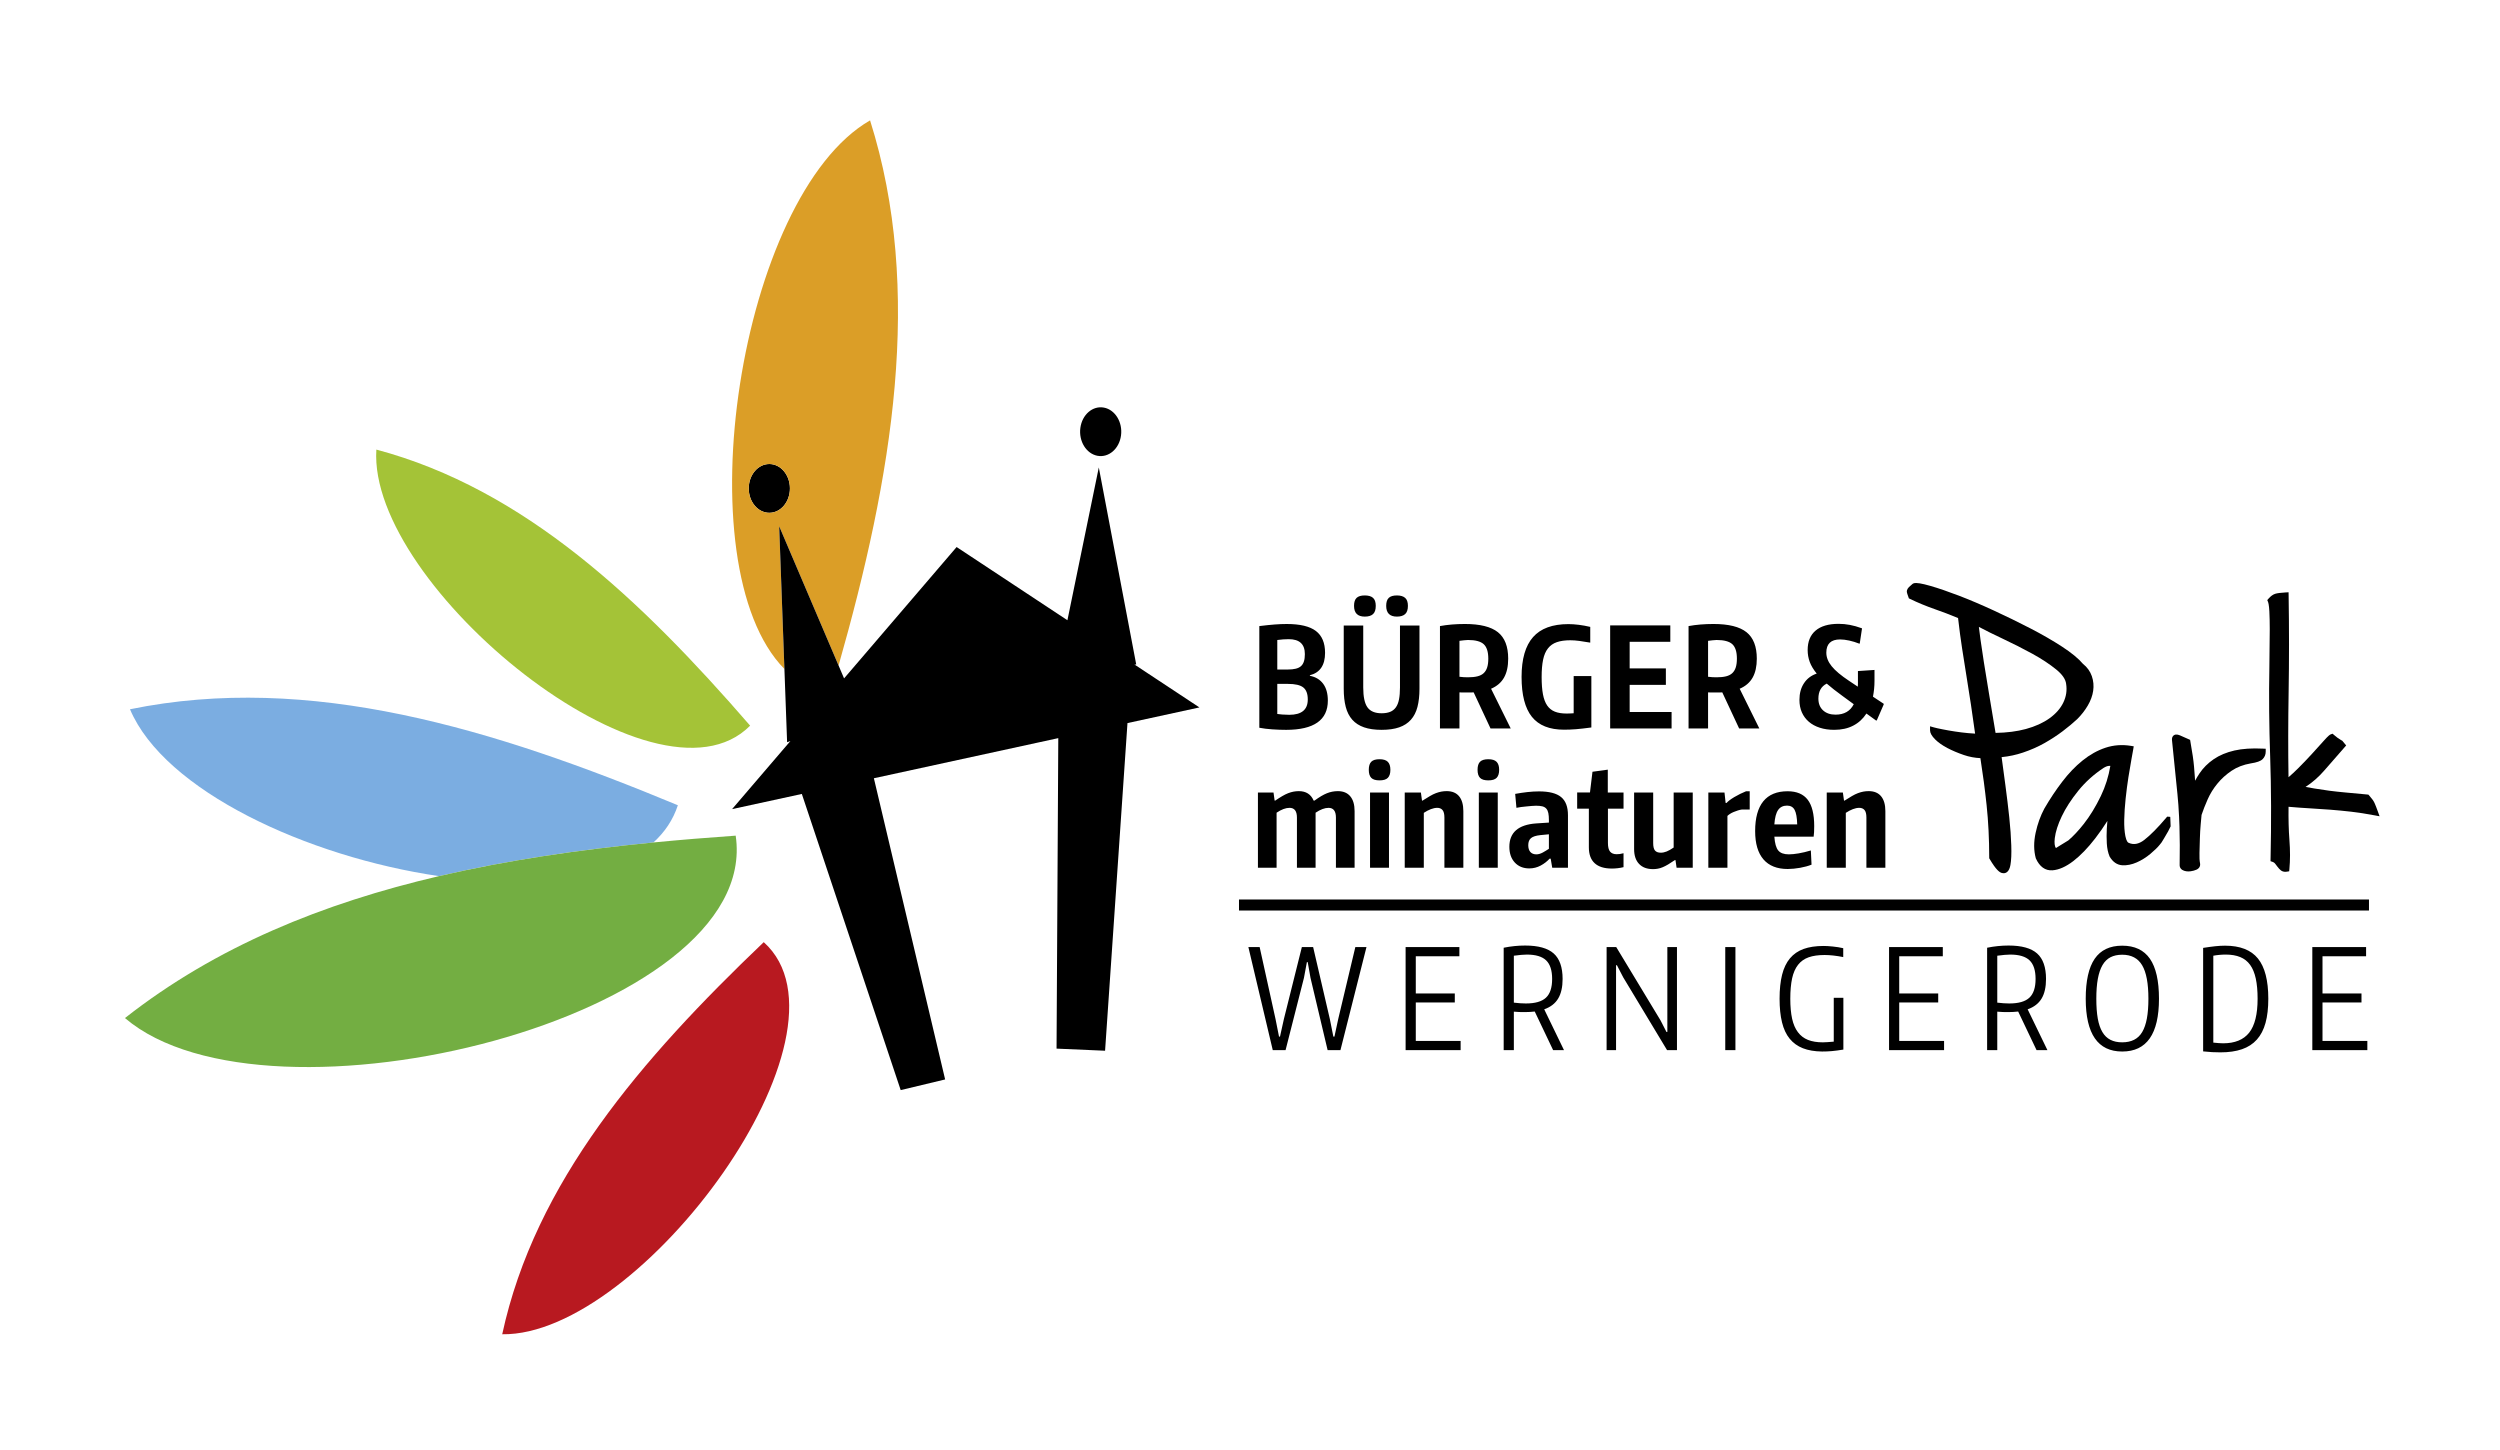
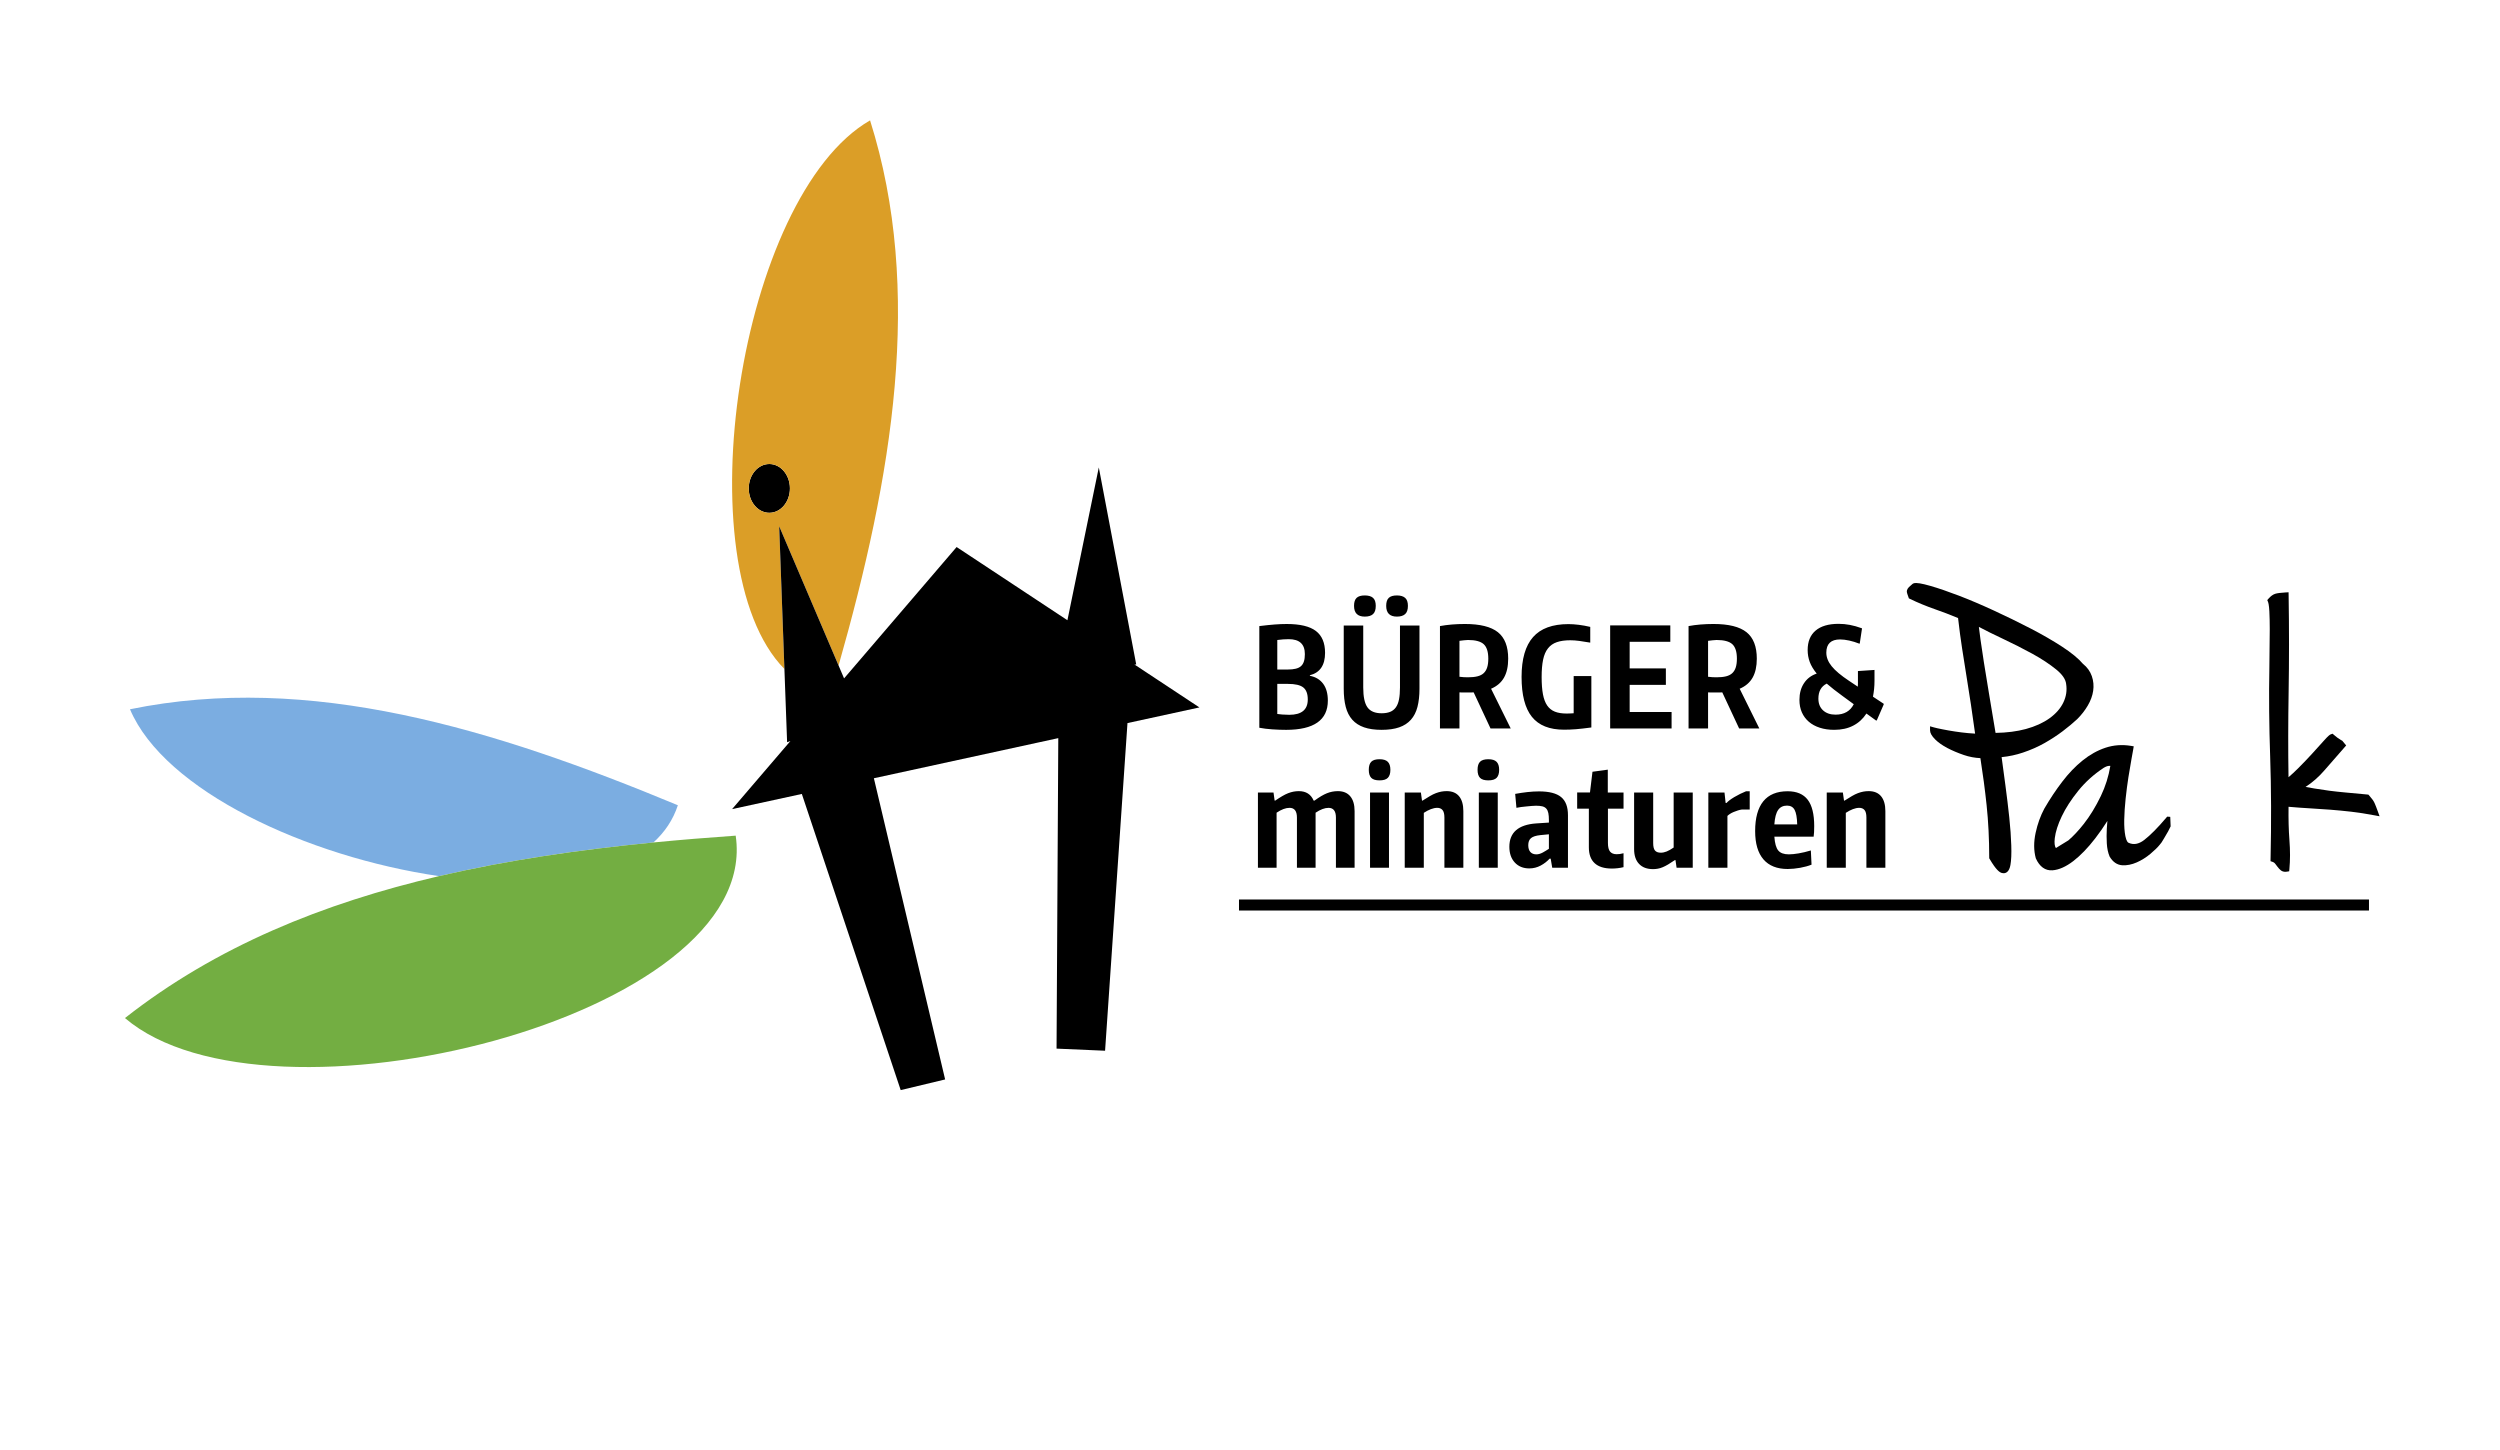
<svg xmlns="http://www.w3.org/2000/svg" version="1.1" id="Ebene_1" x="0px" y="0px" width="283.46px" height="164.41px" viewBox="0 0 283.46 164.41" xml:space="preserve">
-   <path fill="#B81920" d="M86.596,106.826c-13.899,13.264-25.939,27.245-29.652,44.457C72.666,151.521,98.071,117.128,86.596,106.826" />
  <path fill="#7BADE1" d="M76.859,91.303c-20.935-8.705-41.765-15.057-62.12-10.884c3.904,9.248,20.097,16.731,35.041,18.92  c7.796-1.82,15.951-2.999,24.307-3.816C75.362,94.364,76.314,92.966,76.859,91.303z" />
  <path fill="#73AE42" d="M83.415,94.749c-3.131,0.219-6.243,0.473-9.328,0.773c-8.356,0.817-16.511,1.996-24.307,3.816  c-13.149,3.071-25.277,7.974-35.611,16.093C30.332,129.255,86.468,115.378,83.415,94.749z" />
-   <path fill="#A4C337" d="M85.052,82.277c-12.405-14.315-25.608-26.831-42.38-31.301C41.692,66.45,74.366,93.092,85.052,82.277" />
  <ellipse cx="87.23" cy="55.378" rx="2.334" ry="2.766" />
  <g>
-     <path d="M124.435,51.679c1.273,0.239,2.468-0.791,2.67-2.298c0.203-1.51-0.667-2.927-1.939-3.166s-2.468,0.791-2.67,2.3   C122.293,50.023,123.162,51.439,124.435,51.679" />
-   </g>
+     </g>
  <ellipse fill="none" cx="87.23" cy="55.378" rx="2.334" ry="2.766" />
  <path fill="#DB9E27" d="M95.081,75.458c6.101-21.451,9.678-42.466,3.571-61.81c-14.821,8.536-21.27,50.471-9.712,62.203  l-0.593-16.182L95.081,75.458z M84.896,55.378c0-1.527,1.045-2.766,2.334-2.766s2.334,1.239,2.334,2.766s-1.045,2.766-2.334,2.766  S84.896,56.905,84.896,55.378z" />
  <polygon points="128.623,75.342 128.831,75.35 124.587,53.002 121.028,70.325 108.465,62.025 95.704,76.92 95.081,75.458   88.347,59.669 88.94,75.852 89.245,84.153 89.62,84.021 83.006,91.741 90.915,90.021 102.124,123.6 107.163,122.392 99.084,88.242   119.993,83.692 119.796,118.897 125.298,119.136 127.838,81.985 135.993,80.211 " />
  <path d="M207.123,98.385h2.162v-6.221c0.273-0.179,0.54-0.319,0.798-0.418c0.258-0.101,0.503-0.15,0.734-0.15  c0.252,0,0.45,0.084,0.593,0.252c0.143,0.17,0.211,0.452,0.211,0.852v5.686h2.15v-6.412c0-0.736-0.162-1.299-0.483-1.688  c-0.32-0.389-0.792-0.585-1.411-0.585c-0.212,0-0.414,0.02-0.609,0.056c-0.195,0.037-0.397,0.096-0.607,0.173  c-0.213,0.08-0.438,0.189-0.681,0.332c-0.242,0.142-0.519,0.312-0.836,0.515h-0.063l-0.127-0.917h-1.83V98.385z M203.482,91.831  c0.174,0.327,0.272,0.873,0.292,1.644h-2.591c0.053-0.758,0.195-1.303,0.427-1.634c0.231-0.334,0.569-0.498,1.011-0.498  C203.021,91.343,203.309,91.504,203.482,91.831 M204.105,98.395c0.496-0.09,0.927-0.209,1.295-0.356l-0.079-1.61  c-0.494,0.148-0.958,0.258-1.39,0.331c-0.432,0.074-0.8,0.11-1.105,0.11c-0.559,0-0.959-0.144-1.198-0.435  c-0.244-0.289-0.392-0.812-0.444-1.57h4.454c0.02-0.178,0.036-0.352,0.048-0.513c0.011-0.165,0.016-0.394,0.016-0.688  c0-1.346-0.245-2.342-0.734-2.983c-0.49-0.643-1.251-0.965-2.282-0.965c-1.222,0-2.141,0.381-2.756,1.138  c-0.616,0.759-0.925,1.886-0.925,3.38c0,1.411,0.314,2.479,0.941,3.206c0.625,0.726,1.544,1.091,2.755,1.091  C203.143,98.529,203.61,98.482,204.105,98.395 M193.698,98.385h2.165v-5.874c0.072-0.071,0.17-0.149,0.291-0.229  s0.257-0.149,0.412-0.214c0.15-0.063,0.309-0.12,0.473-0.173c0.163-0.054,0.323-0.09,0.481-0.11h0.869v-2.07h-0.411  c-0.211,0.084-0.435,0.186-0.672,0.301c-0.237,0.117-0.461,0.238-0.671,0.363c-0.21,0.126-0.394,0.251-0.552,0.37  c-0.158,0.124-0.264,0.22-0.316,0.292h-0.109l-0.128-1.184h-1.832V98.385z M187.975,98.494c0.174-0.029,0.355-0.084,0.545-0.164  c0.189-0.078,0.393-0.183,0.616-0.315c0.221-0.133,0.479-0.298,0.773-0.497h0.063l0.126,0.867h1.832v-8.527h-2.164v6.238  c-0.306,0.211-0.571,0.359-0.798,0.45c-0.226,0.089-0.444,0.136-0.654,0.136c-0.307,0-0.527-0.083-0.665-0.247  c-0.136-0.162-0.204-0.443-0.204-0.845v-5.732h-2.163v6.412c0,0.726,0.186,1.287,0.56,1.681c0.373,0.397,0.903,0.594,1.587,0.594  C187.619,98.544,187.802,98.529,187.975,98.494 M183.427,98.44c0.226-0.026,0.444-0.065,0.655-0.118v-1.579  c-0.148,0.042-0.288,0.071-0.417,0.088c-0.133,0.015-0.258,0.023-0.373,0.023c-0.326,0-0.571-0.1-0.734-0.293  s-0.244-0.524-0.244-0.986V91.69h1.769v-1.833h-1.785v-2.59l-1.737,0.238l-0.284,2.352h-1.452v1.833h1.326v4.391  c0,0.788,0.219,1.387,0.656,1.791c0.437,0.405,1.087,0.608,1.95,0.608C182.976,98.48,183.199,98.467,183.427,98.44 M173.517,96.601  c-0.158-0.179-0.237-0.437-0.237-0.773c0-0.355,0.103-0.622,0.31-0.797c0.205-0.174,0.556-0.288,1.05-0.341l0.98-0.095v1.644  c-0.202,0.137-0.431,0.275-0.688,0.419c-0.258,0.141-0.504,0.212-0.735,0.212C173.901,96.869,173.676,96.779,173.517,96.601   M174.686,98.142c0.4-0.215,0.736-0.477,1.012-0.782h0.126l0.173,1.025h1.785v-5.953c0-0.948-0.26-1.634-0.781-2.06  c-0.521-0.428-1.357-0.64-2.504-0.64c-0.41,0-0.851,0.026-1.318,0.077c-0.468,0.054-0.929,0.122-1.382,0.206l0.142,1.58  c0.137-0.032,0.31-0.059,0.513-0.089c0.205-0.024,0.417-0.049,0.633-0.069c0.216-0.021,0.42-0.04,0.616-0.057  c0.193-0.014,0.35-0.022,0.465-0.022c0.284,0,0.521,0.022,0.712,0.07c0.189,0.048,0.338,0.135,0.449,0.262  c0.111,0.126,0.187,0.295,0.229,0.505c0.043,0.21,0.065,0.478,0.065,0.805v0.269l-1.455,0.095c-2.021,0.148-3.03,1.032-3.03,2.653  c0,0.736,0.203,1.329,0.614,1.778c0.412,0.444,0.958,0.67,1.643,0.67C173.854,98.465,174.285,98.356,174.686,98.142 M167.676,98.385  h2.146v-8.527h-2.146V98.385z M169.696,88.191c0.188-0.194,0.284-0.497,0.284-0.908c0-0.41-0.099-0.713-0.292-0.907  c-0.196-0.196-0.51-0.292-0.94-0.292s-0.742,0.094-0.932,0.283s-0.285,0.496-0.285,0.916c0,0.422,0.096,0.727,0.285,0.916  c0.189,0.19,0.501,0.283,0.932,0.283C169.189,88.482,169.506,88.388,169.696,88.191 M159.273,98.385h2.164v-6.221  c0.272-0.179,0.537-0.319,0.796-0.418c0.259-0.101,0.503-0.15,0.734-0.15c0.254,0,0.45,0.084,0.593,0.252  c0.142,0.17,0.213,0.452,0.213,0.852v5.686h2.147v-6.412c0-0.736-0.16-1.299-0.481-1.688c-0.319-0.389-0.791-0.585-1.413-0.585  c-0.211,0-0.413,0.02-0.608,0.056c-0.195,0.037-0.397,0.096-0.608,0.173c-0.21,0.08-0.437,0.189-0.679,0.332  c-0.242,0.142-0.521,0.312-0.837,0.515h-0.062l-0.125-0.917h-1.833V98.385z M155.34,98.385h2.149v-8.527h-2.149V98.385z   M157.361,88.191c0.191-0.194,0.286-0.497,0.286-0.908c0-0.41-0.099-0.713-0.294-0.907c-0.195-0.196-0.508-0.292-0.938-0.292  c-0.433,0-0.743,0.094-0.932,0.283c-0.189,0.189-0.285,0.496-0.285,0.916c0,0.422,0.096,0.727,0.285,0.916  c0.188,0.19,0.499,0.283,0.932,0.283C156.857,88.482,157.173,88.388,157.361,88.191 M142.628,98.385h2.116v-6.238  c0.548-0.367,1.036-0.551,1.469-0.551c0.559,0,0.838,0.369,0.838,1.104v5.686h2.115v-6.238c0.548-0.367,1.038-0.551,1.47-0.551  c0.557,0,0.836,0.369,0.836,1.104v5.686h2.117v-6.412c0-0.736-0.164-1.299-0.491-1.688c-0.325-0.389-0.794-0.585-1.404-0.585  c-0.433,0-0.845,0.08-1.24,0.238c-0.395,0.158-0.865,0.435-1.414,0.837h-0.093c-0.306-0.717-0.865-1.075-1.675-1.075  c-0.212,0-0.414,0.02-0.608,0.056c-0.194,0.037-0.395,0.096-0.6,0.173c-0.206,0.08-0.429,0.189-0.672,0.332  c-0.241,0.142-0.511,0.312-0.805,0.515h-0.063l-0.127-0.917h-1.768V98.385z" />
  <path d="M210.186,79.846c-0.399,0.789-1.088,1.184-2.068,1.184c-0.59,0-1.061-0.163-1.414-0.488  c-0.354-0.327-0.528-0.769-0.528-1.328c0-0.82,0.315-1.39,0.948-1.704c0.482,0.42,1.074,0.884,1.769,1.389L210.186,79.846z   M210.122,82.277c0.611-0.315,1.111-0.773,1.501-1.373l1.09,0.789h0.079l0.79-1.816v-0.08l-1.217-0.805  c0.053-0.273,0.094-0.561,0.127-0.861c0.031-0.299,0.046-0.618,0.046-0.955V75.96l-1.878,0.127v1.122v0.333  c0,0.104-0.006,0.209-0.016,0.315l-0.995-0.664c-0.906-0.601-1.562-1.151-1.965-1.651c-0.407-0.5-0.608-1.014-0.608-1.541  c0-0.999,0.521-1.499,1.563-1.499c0.304,0,0.649,0.042,1.034,0.126c0.384,0.084,0.76,0.201,1.128,0.347h0.063l0.252-1.674V71.24  c-0.494-0.18-0.952-0.308-1.374-0.387c-0.42-0.08-0.847-0.12-1.278-0.12c-1.137,0-2.007,0.257-2.606,0.767  c-0.6,0.51-0.899,1.245-0.899,2.203c0,0.474,0.079,0.923,0.236,1.351c0.158,0.427,0.422,0.866,0.79,1.319  c-0.621,0.21-1.104,0.575-1.445,1.097c-0.344,0.521-0.513,1.15-0.513,1.886c0,0.526,0.091,0.998,0.275,1.414  c0.185,0.416,0.447,0.771,0.79,1.066c0.343,0.293,0.757,0.521,1.248,0.678c0.488,0.16,1.034,0.237,1.635,0.237  C208.797,82.751,209.512,82.594,210.122,82.277 M194.158,76.782c-0.181-0.011-0.343-0.026-0.49-0.048V72.66  c0.157-0.021,0.329-0.041,0.513-0.062c0.185-0.022,0.334-0.033,0.451-0.033c0.853,0,1.448,0.162,1.792,0.482  c0.342,0.321,0.513,0.866,0.513,1.633c0,0.392-0.044,0.72-0.127,0.987c-0.084,0.268-0.216,0.488-0.394,0.656  c-0.18,0.169-0.417,0.29-0.71,0.363c-0.296,0.074-0.653,0.109-1.074,0.109C194.493,76.796,194.337,76.793,194.158,76.782   M197.189,82.594h2.29l-2.227-4.501c0.663-0.285,1.152-0.705,1.468-1.263c0.316-0.559,0.474-1.274,0.474-2.149  c0-1.378-0.388-2.378-1.168-3s-2.027-0.931-3.743-0.931c-1.021,0-1.965,0.078-2.827,0.236v11.608h2.212v-4.091  c0.043,0,0.104,0.002,0.19,0.008c0.083,0.005,0.17,0.006,0.26,0.006h0.261h0.188h0.364c0.115,0,0.23-0.004,0.348-0.015  L197.189,82.594z M182.566,82.594h6.965V80.73h-4.754v-3.079h4.106v-1.863h-4.106V72.77h4.61v-1.862h-6.821V82.594z M178.69,82.681  c0.467-0.037,1.049-0.103,1.744-0.198v-5.827h-2.005v4.216c-0.147,0.01-0.289,0.019-0.42,0.023c-0.132,0.006-0.26,0.009-0.387,0.009  c-0.527,0-0.969-0.072-1.326-0.214c-0.358-0.143-0.647-0.373-0.869-0.695c-0.221-0.321-0.381-0.745-0.481-1.271  c-0.1-0.526-0.149-1.179-0.149-1.959c0-0.778,0.054-1.434,0.165-1.966c0.11-0.531,0.295-0.959,0.554-1.286  c0.257-0.328,0.592-0.562,1.011-0.704c0.416-0.142,0.923-0.212,1.522-0.212c0.306,0,0.642,0.023,1.003,0.071  c0.364,0.047,0.782,0.112,1.256,0.197v-1.785c-0.441-0.105-0.877-0.183-1.302-0.236c-0.427-0.052-0.82-0.079-1.177-0.079  c-1.801,0-3.136,0.489-4.004,1.469c-0.868,0.979-1.304,2.484-1.304,4.516c0,2.044,0.389,3.551,1.169,4.525  c0.779,0.974,1.995,1.461,3.649,1.461C177.771,82.736,178.222,82.717,178.69,82.681 M165.969,76.782  c-0.18-0.011-0.343-0.026-0.49-0.048V72.66c0.158-0.021,0.329-0.041,0.513-0.062c0.185-0.022,0.335-0.033,0.452-0.033  c0.852,0,1.448,0.162,1.791,0.482c0.343,0.321,0.514,0.866,0.514,1.633c0,0.392-0.041,0.72-0.126,0.987  c-0.083,0.268-0.216,0.488-0.395,0.656c-0.18,0.169-0.418,0.29-0.711,0.363c-0.295,0.074-0.653,0.109-1.073,0.109  C166.306,76.796,166.148,76.793,165.969,76.782 M169.001,82.594h2.29l-2.227-4.501c0.662-0.285,1.152-0.705,1.468-1.263  c0.316-0.559,0.473-1.274,0.473-2.149c0-1.378-0.388-2.378-1.167-3s-2.028-0.931-3.743-0.931c-1.021,0-1.963,0.078-2.826,0.236  v11.608h2.21v-4.091c0.042,0,0.105,0.002,0.191,0.008c0.083,0.005,0.171,0.006,0.26,0.006h0.261h0.189h0.363  c0.115,0,0.231-0.004,0.347-0.015L169.001,82.594z M158.648,82.468c0.543-0.19,0.985-0.477,1.327-0.862  c0.342-0.385,0.59-0.869,0.742-1.452c0.151-0.585,0.229-1.271,0.229-2.061v-7.169h-2.211v7.027c0,0.527-0.037,0.976-0.11,1.35  c-0.072,0.375-0.194,0.677-0.362,0.908c-0.169,0.233-0.385,0.402-0.648,0.506s-0.584,0.158-0.962,0.158  c-0.749,0-1.282-0.223-1.604-0.671c-0.32-0.447-0.48-1.197-0.48-2.25v-7.027h-2.211v7.169c0,0.789,0.075,1.475,0.229,2.061  c0.152,0.583,0.4,1.067,0.742,1.452c0.342,0.385,0.787,0.671,1.334,0.862c0.548,0.189,1.211,0.284,1.991,0.284  C157.44,82.751,158.106,82.657,158.648,82.468 M159.32,69.628c0.21-0.189,0.315-0.499,0.315-0.932c0-0.421-0.105-0.724-0.315-0.907  c-0.21-0.184-0.52-0.276-0.933-0.276c-0.422,0-0.729,0.092-0.923,0.276c-0.194,0.183-0.292,0.486-0.292,0.907  c0,0.811,0.405,1.217,1.215,1.217C158.801,69.913,159.11,69.819,159.32,69.628 M155.681,69.628c0.205-0.189,0.308-0.499,0.308-0.932  c0-0.421-0.103-0.724-0.308-0.907c-0.205-0.184-0.519-0.276-0.939-0.276c-0.422,0-0.729,0.092-0.924,0.276  c-0.195,0.183-0.292,0.486-0.292,0.907c0,0.811,0.404,1.217,1.216,1.217C155.162,69.913,155.476,69.819,155.681,69.628   M144.824,75.914v-3.349c0.241-0.032,0.465-0.054,0.67-0.07s0.413-0.023,0.624-0.023c1.222,0,1.832,0.563,1.832,1.689  c0,0.327-0.034,0.6-0.103,0.821s-0.176,0.4-0.323,0.536c-0.148,0.139-0.348,0.238-0.6,0.301c-0.253,0.063-0.56,0.094-0.917,0.094  H144.824z M145.384,81.015c-0.259-0.021-0.445-0.042-0.56-0.062v-3.411h1.199c0.822,0,1.403,0.132,1.745,0.401  c0.343,0.27,0.513,0.725,0.513,1.367c0,1.158-0.699,1.737-2.101,1.737C145.907,81.047,145.643,81.035,145.384,81.015   M149.371,81.922c0.79-0.552,1.185-1.38,1.185-2.486c0-0.789-0.175-1.423-0.528-1.903c-0.354-0.479-0.856-0.782-1.509-0.908v-0.063  c1.148-0.293,1.722-1.142,1.722-2.542c0-1.126-0.349-1.952-1.043-2.48c-0.694-0.526-1.795-0.789-3.299-0.789  c-0.433,0-0.888,0.018-1.367,0.055c-0.479,0.036-1.061,0.097-1.745,0.181v11.528c0.432,0.084,0.924,0.145,1.478,0.182  c0.552,0.038,1.075,0.056,1.57,0.056C147.402,82.751,148.582,82.476,149.371,81.922" />
-   <path d="M262.181,119.068h6.238v-1.041h-5.084v-4.36h4.42v-1.026h-4.42v-4.216h4.942v-1.043h-6.097V119.068z M251.562,118.271  c-0.175-0.015-0.378-0.035-0.608-0.055v-9.854c0.23-0.043,0.464-0.073,0.694-0.095c0.231-0.021,0.475-0.034,0.727-0.034  c0.632,0,1.177,0.096,1.635,0.285s0.831,0.484,1.121,0.885c0.29,0.401,0.502,0.92,0.64,1.556c0.137,0.638,0.205,1.397,0.205,2.282  c0,1.758-0.319,3.04-0.954,3.846c-0.638,0.805-1.624,1.208-2.962,1.208C251.9,118.295,251.734,118.286,251.562,118.271   M254.207,118.966c0.683-0.236,1.247-0.602,1.689-1.098c0.442-0.495,0.768-1.122,0.978-1.886c0.211-0.765,0.316-1.679,0.316-2.741  c0-2.074-0.392-3.594-1.177-4.562c-0.784-0.97-2.028-1.454-3.732-1.454c-0.349,0-0.718,0.022-1.106,0.063  c-0.392,0.043-0.848,0.104-1.375,0.188v11.735c0.368,0.042,0.71,0.07,1.027,0.086c0.315,0.016,0.626,0.024,0.932,0.024  C252.706,119.321,253.521,119.202,254.207,118.966 M239.291,117.899c-0.375-0.189-0.68-0.483-0.916-0.884  c-0.237-0.399-0.411-0.909-0.522-1.531c-0.109-0.621-0.164-1.369-0.164-2.243s0.056-1.626,0.172-2.259  c0.117-0.631,0.293-1.149,0.53-1.556c0.236-0.405,0.54-0.702,0.908-0.892c0.367-0.188,0.811-0.284,1.326-0.284  c1.032,0,1.785,0.396,2.258,1.192c0.474,0.795,0.712,2.06,0.712,3.798c0,0.874-0.059,1.622-0.174,2.243  c-0.116,0.622-0.293,1.132-0.528,1.531c-0.238,0.4-0.546,0.694-0.925,0.884c-0.38,0.19-0.828,0.285-1.343,0.285  C240.109,118.185,239.664,118.09,239.291,117.899 M244.794,113.241c0-2.031-0.342-3.543-1.026-4.533  c-0.686-0.989-1.732-1.483-3.143-1.483c-1.399,0-2.438,0.494-3.119,1.483c-0.678,0.99-1.018,2.502-1.018,4.533  c0,3.99,1.379,5.985,4.137,5.985C243.404,119.227,244.794,117.231,244.794,113.241 M226.459,113.683v-5.32  c0.296-0.043,0.569-0.073,0.821-0.095c0.253-0.021,0.469-0.034,0.647-0.034c1.012,0,1.742,0.22,2.195,0.657  c0.454,0.438,0.68,1.14,0.68,2.109c0,0.978-0.234,1.687-0.704,2.124c-0.466,0.437-1.229,0.653-2.28,0.653  C227.418,113.777,226.965,113.746,226.459,113.683 M230.913,119.068h1.232l-2.243-4.628c0.716-0.252,1.242-0.656,1.58-1.216  c0.337-0.559,0.504-1.3,0.504-2.225c0-1.327-0.337-2.292-1.01-2.891c-0.675-0.6-1.754-0.899-3.237-0.899  c-0.401,0-0.804,0.02-1.209,0.062c-0.405,0.04-0.813,0.104-1.223,0.188v11.607h1.151v-4.359c0.19,0.023,0.398,0.035,0.625,0.041  c0.226,0.005,0.435,0.008,0.623,0.008c0.201,0,0.393-0.005,0.576-0.017c0.185-0.009,0.366-0.025,0.545-0.047L230.913,119.068z   M214.189,119.068h6.238v-1.041h-5.086v-4.36h4.421v-1.026h-4.421v-4.216h4.942v-1.043h-6.095V119.068z M207.69,119.18  c0.363-0.032,0.803-0.09,1.319-0.174v-5.874h-1.09v4.974c-0.243,0.021-0.474,0.039-0.695,0.055s-0.404,0.024-0.552,0.024  c-0.653,0-1.211-0.093-1.675-0.276c-0.463-0.185-0.846-0.476-1.145-0.879c-0.301-0.397-0.519-0.908-0.657-1.529  c-0.134-0.623-0.204-1.373-0.204-2.259c0-0.905,0.07-1.675,0.204-2.306c0.139-0.631,0.363-1.146,0.674-1.54  c0.31-0.395,0.709-0.679,1.199-0.853c0.49-0.173,1.093-0.26,1.808-0.26c0.622,0,1.327,0.079,2.117,0.235v-1.009  c-0.379-0.086-0.776-0.149-1.192-0.19s-0.761-0.062-1.034-0.062c-0.884,0-1.64,0.112-2.268,0.339  c-0.626,0.226-1.141,0.583-1.547,1.065c-0.405,0.484-0.703,1.106-0.893,1.864c-0.189,0.757-0.284,1.663-0.284,2.716  c0,1.031,0.093,1.925,0.277,2.677c0.184,0.753,0.473,1.372,0.868,1.855c0.396,0.485,0.896,0.846,1.501,1.083  c0.604,0.236,1.328,0.359,2.17,0.37C206.961,119.227,207.328,119.211,207.69,119.18 M195.617,119.068h1.153v-11.687h-1.153V119.068z   M182.163,119.068h1.072v-9.616l0.096-0.017l0.712,1.373l4.975,8.26h1.123v-11.687h-1.091v9.619l-0.096,0.015l-0.68-1.326  l-5.021-8.308h-1.09V119.068z M171.646,113.683v-5.32c0.294-0.043,0.567-0.073,0.821-0.095c0.252-0.021,0.467-0.034,0.647-0.034  c1.01,0,1.742,0.22,2.194,0.657s0.679,1.14,0.679,2.109c0,0.978-0.233,1.687-0.702,2.124c-0.469,0.437-1.229,0.653-2.281,0.653  C172.604,113.777,172.151,113.746,171.646,113.683 M176.099,119.068h1.232l-2.242-4.628c0.715-0.252,1.242-0.656,1.578-1.216  c0.337-0.559,0.507-1.3,0.507-2.225c0-1.327-0.338-2.292-1.011-2.891c-0.674-0.6-1.753-0.899-3.238-0.899  c-0.4,0-0.802,0.02-1.208,0.062c-0.404,0.04-0.812,0.104-1.224,0.188v11.607h1.153v-4.359c0.188,0.023,0.396,0.035,0.624,0.041  c0.225,0.005,0.434,0.008,0.623,0.008c0.2,0,0.393-0.005,0.576-0.017c0.185-0.009,0.366-0.025,0.546-0.047L176.099,119.068z   M159.375,119.068h6.237v-1.041h-5.084v-4.36h4.423v-1.026h-4.423v-4.216h4.943v-1.043h-6.097V119.068z M144.311,119.068h1.452  l2.085-8.196l0.332-1.785h0.094l0.315,1.785l1.942,8.196h1.454l2.952-11.687h-1.263l-1.942,8.166l-0.427,1.988h-0.125l-0.396-1.988  l-1.896-8.166h-1.278l-2.038,8.166l-0.441,1.988h-0.111l-0.395-1.988l-1.801-8.166h-1.279L144.311,119.068z" />
  <g>
    <rect x="140.482" y="101.989" width="128.122" height="1.25" />
  </g>
  <path d="M269.605,91.996c-0.157-0.437-0.283-0.758-0.376-0.959c-0.102-0.228-0.3-0.503-0.604-0.842l-0.089-0.098l-0.363-0.035  c-0.846-0.08-1.583-0.15-2.211-0.205c-0.68-0.061-1.298-0.129-1.856-0.202c-0.561-0.076-1.119-0.161-1.68-0.251  c-0.315-0.051-0.652-0.111-1.011-0.182c0.785-0.507,1.506-1.14,2.149-1.889c0.793-0.925,1.557-1.799,2.292-2.625l0.164-0.184  l-0.436-0.529c-0.047-0.026-0.104-0.059-0.168-0.096c-0.268-0.155-0.532-0.35-0.789-0.577l-0.147-0.131l-0.187,0.063  c-0.116,0.039-0.267,0.127-0.828,0.757c-0.364,0.409-0.798,0.889-1.298,1.435c-0.498,0.546-1.035,1.104-1.607,1.678  c-0.373,0.371-0.734,0.706-1.079,1c-0.048-3.036-0.044-6.265,0.012-9.608c0.06-3.608,0.06-7.312,0-11.009l-0.006-0.353l-0.353,0.02  c-0.548,0.031-0.925,0.08-1.153,0.15c-0.259,0.08-0.518,0.268-0.77,0.556l-0.139,0.159l0.081,0.194  c0.042,0.099,0.118,0.374,0.157,1.096c0.028,0.589,0.044,1.253,0.044,1.992c0,0.743-0.008,1.503-0.023,2.275  c-0.016,0.779-0.021,1.473-0.021,2.079c-0.062,3.233-0.03,6.647,0.092,10.148c0.12,3.518,0.136,7.411,0.044,11.572l-0.005,0.25  l0.237,0.079c0.119,0.04,0.208,0.099,0.273,0.185c0.105,0.135,0.203,0.261,0.291,0.38c0.105,0.143,0.224,0.269,0.349,0.375  c0.14,0.12,0.321,0.184,0.524,0.184c0.059,0,0.12-0.005,0.186-0.016l0.257-0.043l0.024-0.259c0.094-0.987,0.094-2.104,0.001-3.32  c-0.084-1.088-0.116-2.343-0.098-3.734c0.867,0.075,1.663,0.134,2.389,0.174c0.818,0.046,1.614,0.1,2.388,0.16  c0.772,0.061,1.552,0.136,2.337,0.226c0.798,0.093,1.682,0.229,2.625,0.408l0.582,0.109L269.605,91.996z" />
-   <path d="M256.571,84.882c-1.247-0.062-2.321,0.009-3.219,0.213c-0.909,0.208-1.7,0.54-2.352,0.985  c-0.658,0.45-1.203,0.995-1.619,1.62c-0.175,0.261-0.339,0.535-0.492,0.821c-0.011-0.146-0.021-0.282-0.029-0.405l-0.092-1.192  c-0.033-0.371-0.079-0.768-0.141-1.186c-0.063-0.412-0.153-0.969-0.274-1.671l-0.031-0.177l-0.162-0.074  c-0.338-0.152-0.666-0.298-0.987-0.437c-0.351-0.152-0.612-0.117-0.777,0.065c-0.106,0.119-0.149,0.283-0.127,0.483l0.616,6.096  c0.081,0.803,0.144,1.668,0.188,2.593l0.043,1.081c0.043,1.354,0.049,2.821,0.02,4.391c0,0.303,0.185,0.536,0.503,0.64  c0.154,0.053,0.319,0.079,0.49,0.079c0.085,0,0.172-0.007,0.258-0.02c0.238-0.032,0.46-0.094,0.663-0.184  c0.308-0.14,0.457-0.406,0.399-0.721c-0.058-0.277-0.079-0.674-0.064-1.178l0.046-1.642c0.016-0.557,0.046-1.081,0.091-1.577  c0.045-0.499,0.083-0.883,0.099-1.088c0.175-0.526,0.409-1.123,0.695-1.771c0.279-0.63,0.648-1.226,1.096-1.771  c0.447-0.551,0.99-1.042,1.614-1.463c0.611-0.412,1.342-0.693,2.164-0.834c0.697-0.104,1.128-0.259,1.354-0.483  c0.232-0.23,0.351-0.519,0.351-0.856v-0.322L256.571,84.882z" />
  <path d="M246.072,92.617L246,92.612l-0.277-0.019l-0.102,0.12c-0.957,1.134-1.799,1.984-2.505,2.529  c-0.623,0.479-1.22,0.579-1.787,0.308c-0.065-0.032-0.229-0.17-0.345-0.744c-0.101-0.507-0.145-1.135-0.13-1.867  c0.015-0.734,0.068-1.538,0.159-2.39c0.092-0.861,0.198-1.677,0.316-2.428c0.121-0.771,0.234-1.444,0.341-2.02  c0.106-0.579,0.176-0.964,0.206-1.146l0.056-0.335l-0.335-0.055c-0.989-0.161-1.959-0.088-2.876,0.218  c-0.903,0.301-1.776,0.789-2.595,1.45c-0.811,0.653-1.581,1.456-2.29,2.386c-0.703,0.914-1.387,1.939-2.038,3.057  c-0.439,0.814-0.773,1.743-0.992,2.758c-0.222,1.038-0.221,1.99,0.021,2.88c0.426,0.959,1.075,1.419,1.884,1.364  c0.731-0.049,1.53-0.402,2.376-1.052c0.814-0.628,1.648-1.493,2.479-2.57c0.489-0.634,0.95-1.295,1.378-1.977  c-0.026,0.276-0.049,0.568-0.066,0.883c-0.031,0.559-0.031,1.117,0,1.659c0.033,0.569,0.134,1.06,0.319,1.499  c0.364,0.616,0.847,0.948,1.433,0.987c0.525,0.03,1.075-0.075,1.644-0.326c0.543-0.239,1.061-0.562,1.54-0.961  c0.47-0.392,0.839-0.753,1.07-1.047c0.117-0.115,0.253-0.313,0.48-0.708l0.466-0.8c0.067-0.116,0.115-0.227,0.17-0.339  c0.037-0.076,0.084-0.155,0.115-0.229L246.072,92.617z M238.203,90.253c-0.581,1.206-1.235,2.275-1.945,3.178  c-0.6,0.761-1.18,1.376-1.733,1.851l-1.42,0.873c-0.145-0.194-0.189-0.588-0.125-1.127c0.088-0.725,0.354-1.556,0.792-2.474  c0.441-0.93,1.072-1.905,1.874-2.899c0.798-0.99,1.77-1.864,2.878-2.593c0.244-0.147,0.46-0.225,0.623-0.225h0.133  C239.083,88.027,238.721,89.175,238.203,90.253z" />
  <path d="M231.803,84.26c0.748-0.423,1.443-0.876,2.068-1.348c0.63-0.477,1.184-0.938,1.655-1.378  c0.475-0.475,0.876-0.989,1.191-1.528c0.327-0.553,0.534-1.116,0.615-1.674c0.084-0.57,0.033-1.13-0.151-1.665  c-0.188-0.547-0.539-1.03-0.997-1.386c-0.505-0.601-1.306-1.261-2.378-1.96c-1.057-0.688-2.264-1.385-3.589-2.07  c-1.348-0.697-2.735-1.375-4.122-2.015c-1.424-0.658-2.767-1.229-3.991-1.699c-1.244-0.475-2.328-0.846-3.223-1.104  c-1.011-0.288-1.562-0.379-1.886-0.301l-0.138,0.07c-0.189,0.161-0.325,0.279-0.414,0.366c-0.117,0.123-0.187,0.235-0.22,0.358  c-0.033,0.131-0.021,0.271,0.035,0.41c0.028,0.073,0.073,0.196,0.13,0.371l0.045,0.137l0.13,0.063  c0.88,0.426,1.821,0.815,2.797,1.157c0.873,0.304,1.765,0.644,2.652,1.011c0.14,1.229,0.294,2.387,0.457,3.444  c0.168,1.081,0.335,2.139,0.502,3.173c0.167,1.035,0.334,2.099,0.501,3.193c0.152,0.988,0.309,2.086,0.472,3.297  c-0.227-0.011-0.49-0.03-0.791-0.057c-0.493-0.045-0.989-0.106-1.486-0.183c-0.495-0.074-0.969-0.157-1.422-0.249  c-0.444-0.086-0.77-0.16-0.977-0.219l-0.432-0.123v0.448c0,0.311,0.184,0.64,0.579,1.038c0.346,0.345,0.81,0.672,1.382,0.975  c0.562,0.294,1.192,0.562,1.875,0.795c0.611,0.208,1.24,0.327,1.873,0.354c0.284,1.8,0.521,3.595,0.705,5.339  c0.196,1.85,0.295,3.842,0.295,5.921v0.092l0.047,0.079c0.746,1.276,1.134,1.521,1.389,1.592c0.065,0.019,0.131,0.027,0.194,0.027  c0.277,0,0.637-0.161,0.775-0.931c0.097-0.533,0.129-1.287,0.096-2.238c-0.027-0.938-0.103-1.977-0.228-3.175  c-0.123-1.158-0.269-2.365-0.436-3.616l-0.431-3.204c0.839-0.081,1.65-0.255,2.418-0.516C230.238,85.04,231.056,84.68,231.803,84.26  z M226.264,83.099c-0.285-1.734-0.535-3.237-0.752-4.507c-0.229-1.338-0.418-2.5-0.569-3.488c-0.152-0.986-0.281-1.851-0.388-2.597  c-0.071-0.5-0.133-0.976-0.184-1.428c0.8,0.424,1.695,0.868,2.671,1.325c1.19,0.56,2.336,1.14,3.403,1.725  c1.05,0.577,1.962,1.18,2.71,1.791c0.685,0.561,1.059,1.106,1.113,1.638c0.111,0.73,0.009,1.412-0.313,2.085  c-0.32,0.672-0.845,1.273-1.559,1.789c-0.73,0.525-1.638,0.938-2.696,1.226C228.695,82.931,227.541,83.079,226.264,83.099z" />
</svg>